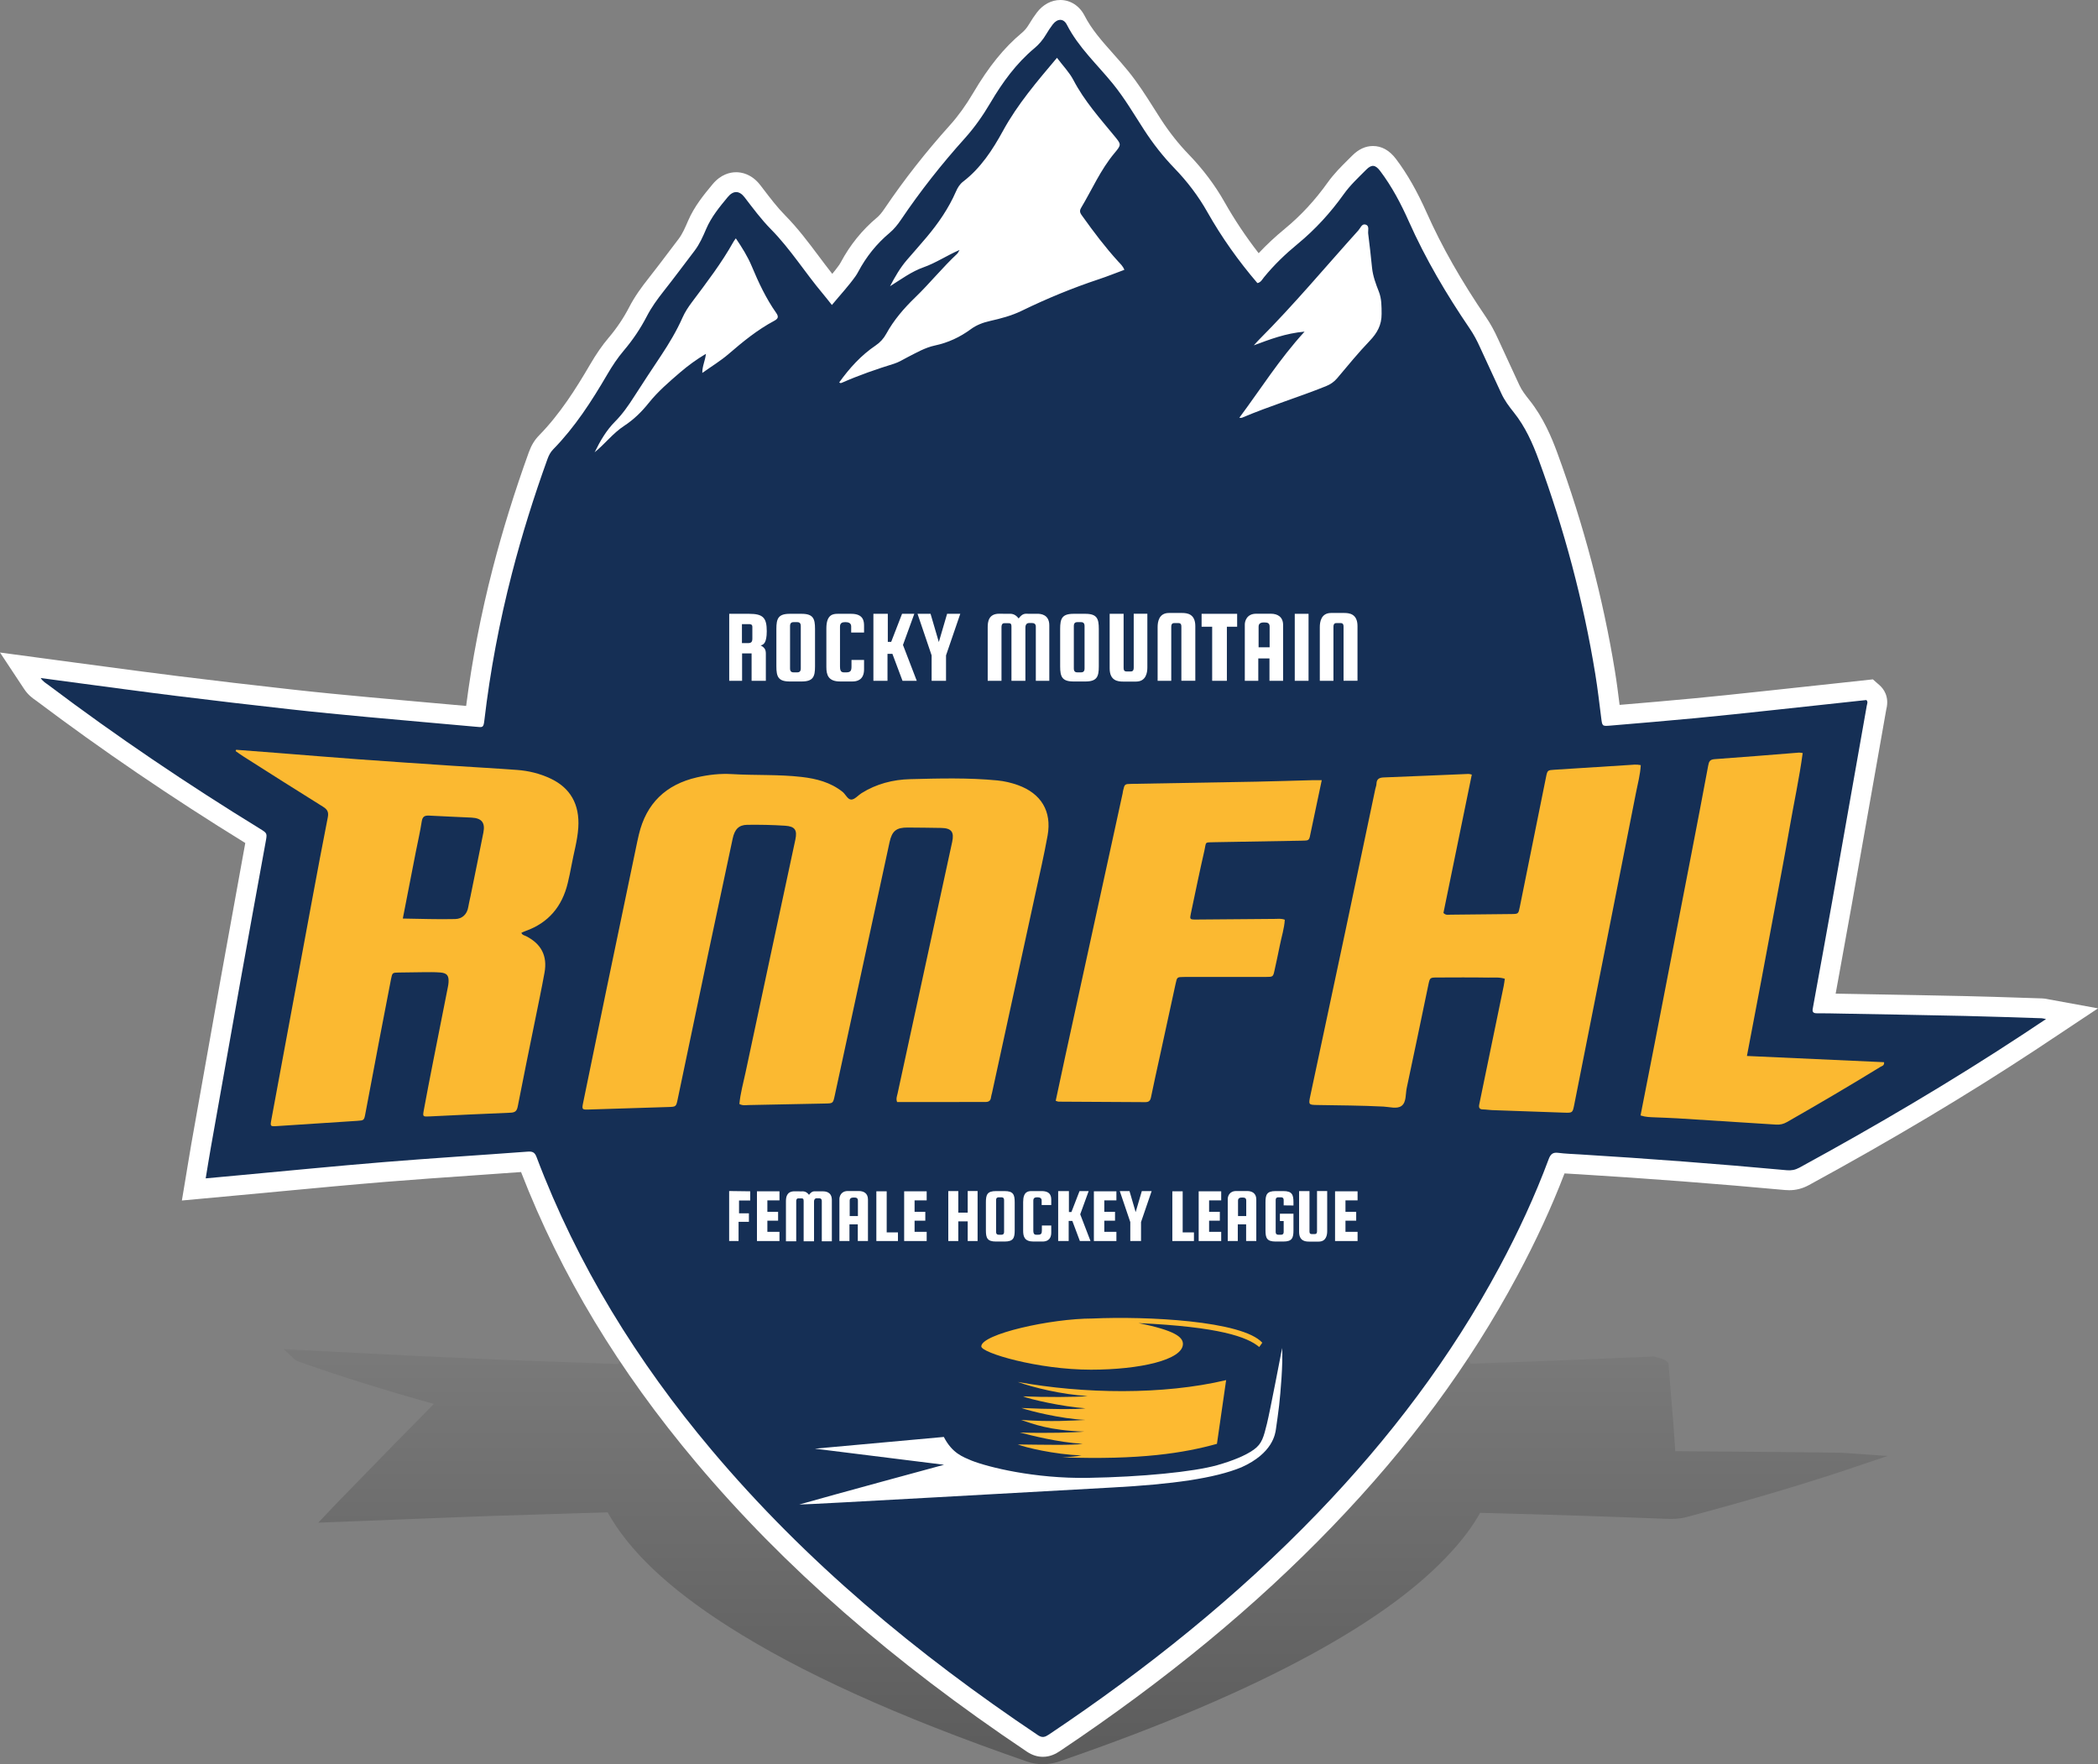
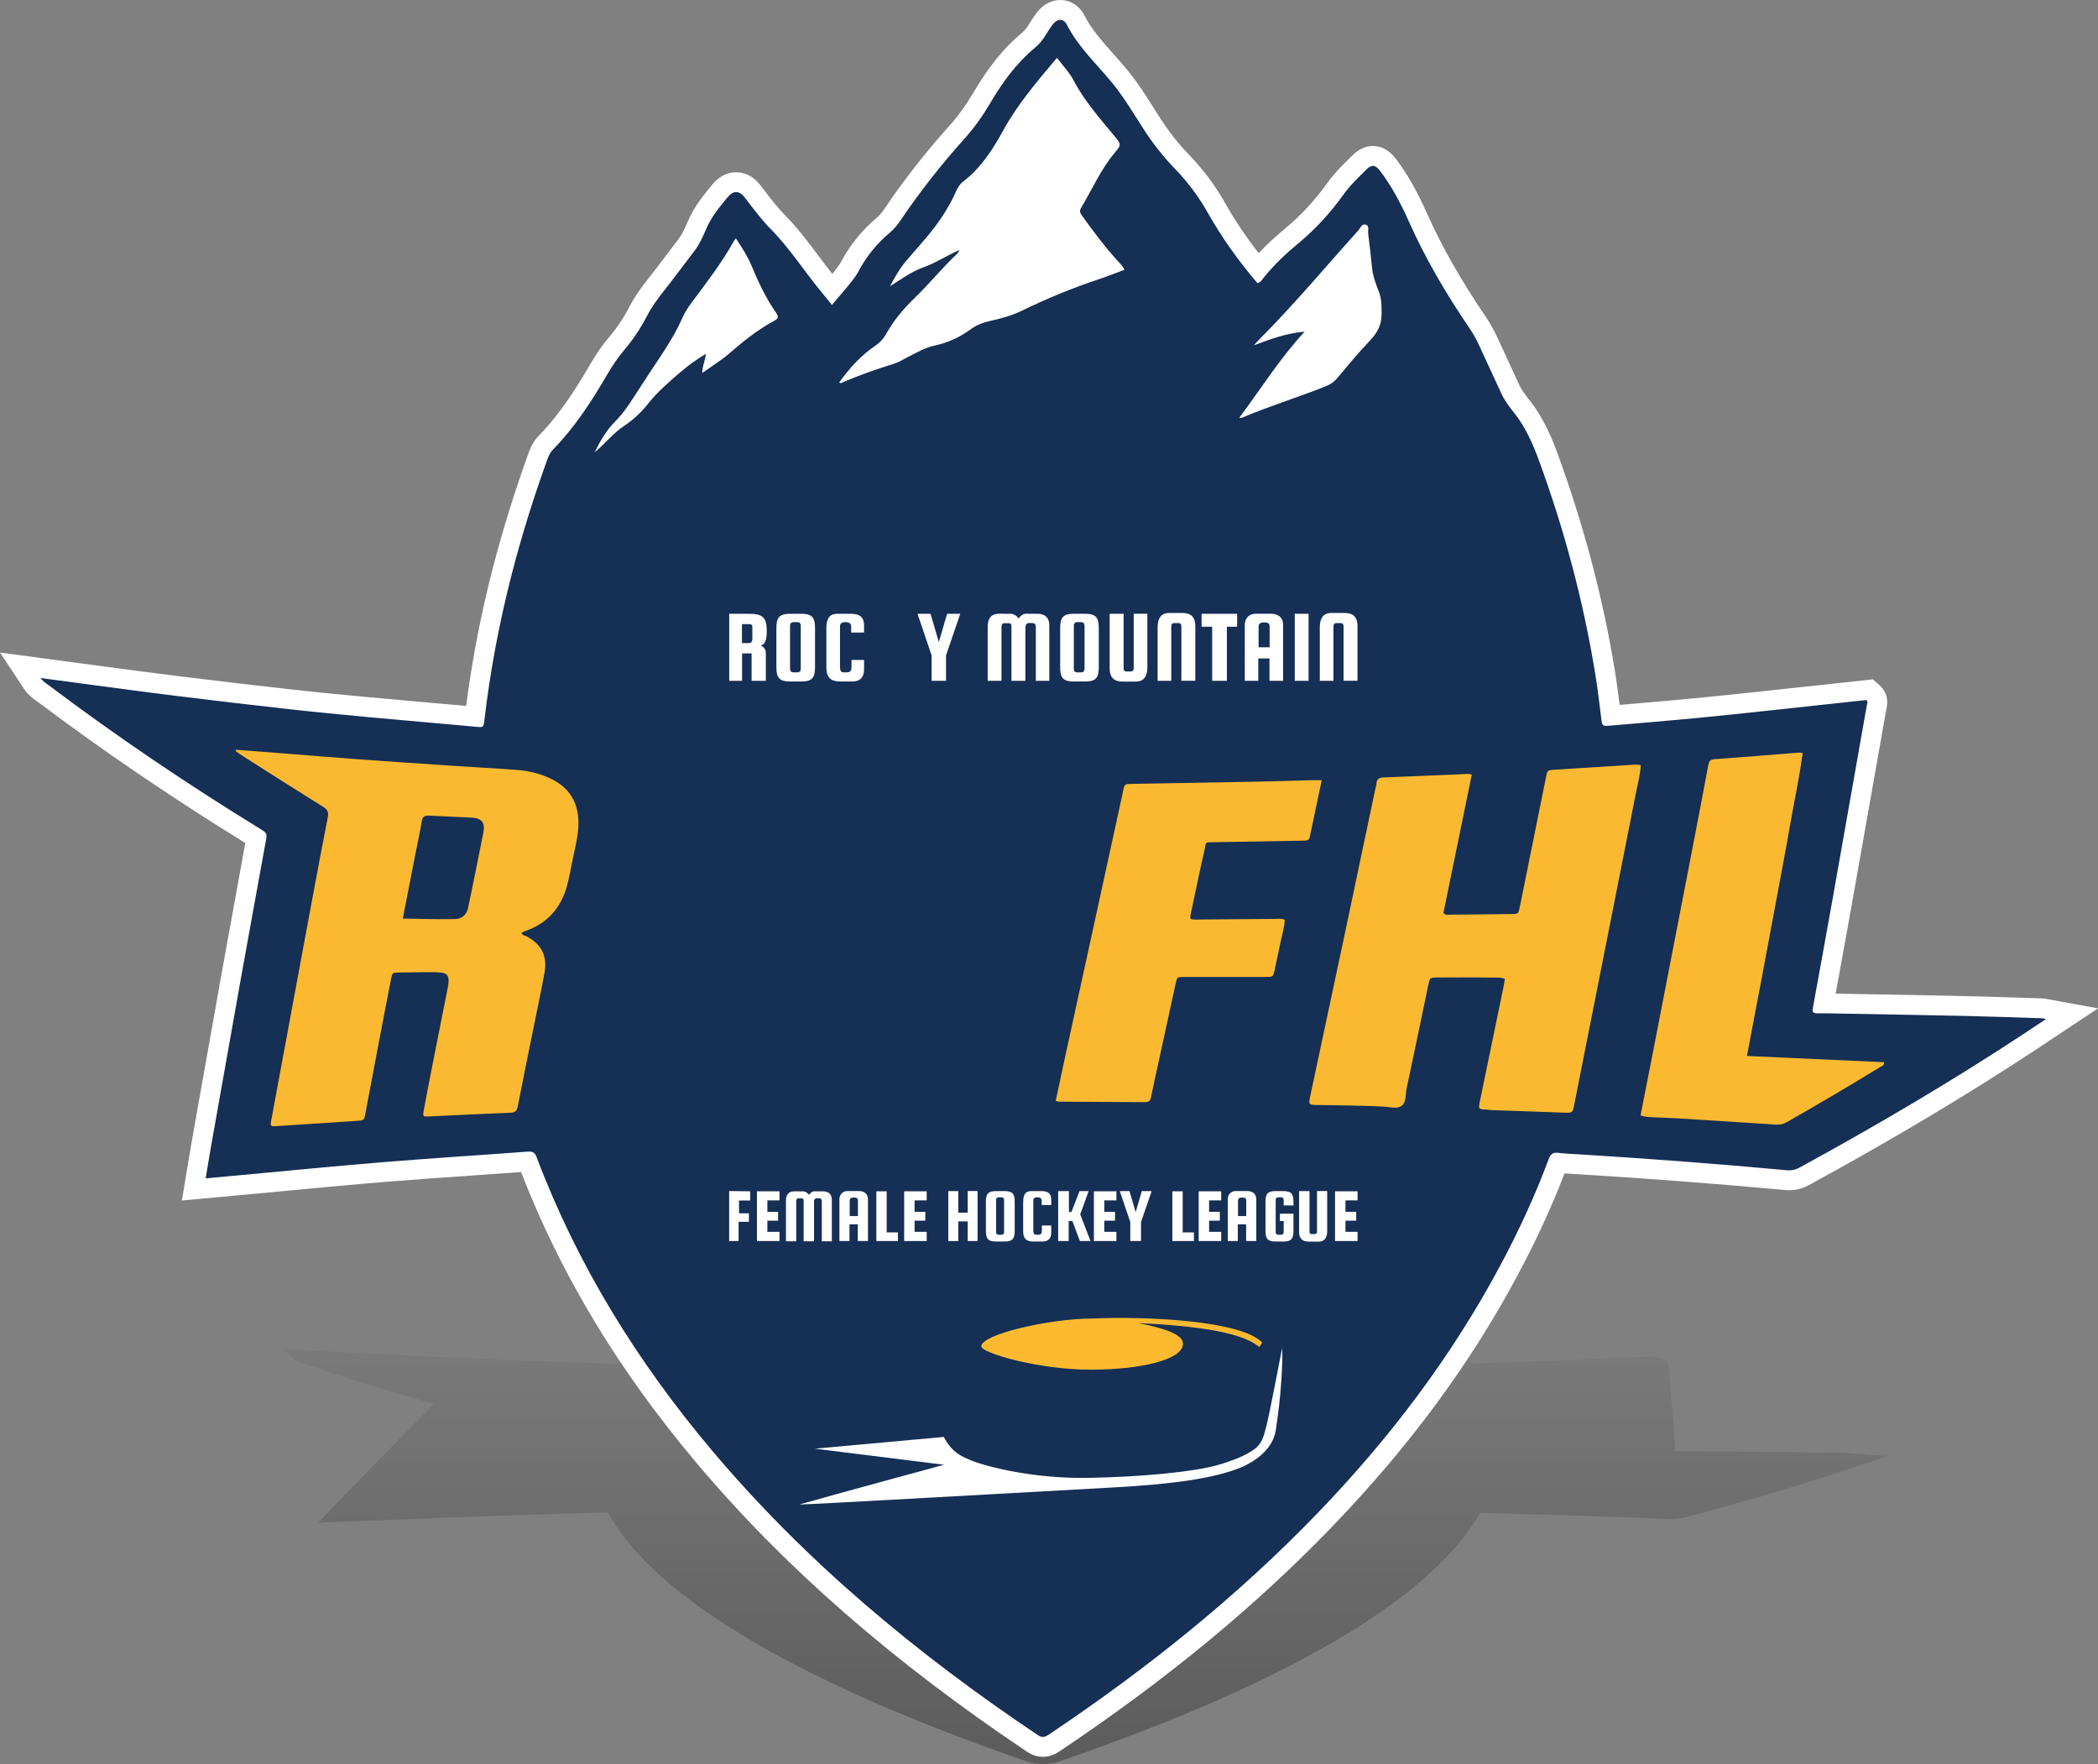
<svg xmlns="http://www.w3.org/2000/svg" version="1.1" x="0px" y="0px" width="570.533px" height="479.75px" viewBox="0 0 570.533 479.75" enable-background="new 0 0 570.533 479.75" xml:space="preserve">
  <rect x="0" y="0" width="570.533" height="479.75" fill="#808080" stroke="none" />
  <g id="Layer_1">
    <linearGradient id="SVGID_1_" gradientUnits="userSpaceOnUse" x1="295.198" y1="343.918" x2="295.198" y2="487.253">
      <stop offset="0" style="stop-color:#000000;stop-opacity:0" />
      <stop offset="1" style="stop-color:#000000" />
    </linearGradient>
    <path opacity="0.3" fill="url(#SVGID_1_)" d="M283.602,479.75c-1.498,0-2.954-0.241-4.326-0.716   c-35.37-12.257-61.778-24.315-81.292-36.778c-16.368-10.452-26.958-20.611-32.74-30.986c-3.73,0.117-7.461,0.227-11.195,0.338   c-6.556,0.194-13.342,0.396-20.019,0.628c-7.865,0.273-15.901,0.595-23.688,0.906c-3.465,0.139-6.934,0.277-10.403,0.413   l-13.386,0.525l2.379-2.509l0.966-1.023c0.655-0.696,1.28-1.359,1.922-2.019l1.158-1.189c4.668-4.798,9.208-9.464,13.649-14.002   c3.519-3.597,6.986-7.114,10.379-10.557l0.985-1c-13.245-3.69-25.349-7.474-36.018-11.245c-0.052-0.019-0.108-0.036-0.165-0.054   c-0.46-0.147-1.229-0.393-1.732-0.86l-2.953-2.743l10.198,0.533c1.436,0.075,2.793,0.146,4.153,0.216   c1.942,0.1,3.883,0.201,5.827,0.302c4.66,0.243,9.487,0.494,14.248,0.723c7.039,0.339,14.289,0.669,22.167,1.01   c5.17,0.224,10.322,0.414,15.125,0.586c4.037,0.145,8.082,0.283,12.13,0.421c2.37,0.081,4.741,0.162,7.113,0.244   c2.491-3.467,5.529-6.884,9.029-10.175c2.848-2.678,6.133-5.401,9.753-8.091c0.634-0.472,1.371-0.835,2.316-1.142   c4.405-1.432,7.92-3.111,11.033-4.697c1.367-0.696,2.616-1.245,3.931-1.729c1.656-0.609,3.108-1.266,4.319-1.952   c1.229-0.696,2.656-1.284,3.885-1.766c1.504-0.59,3.007-1.202,4.455-1.791c0.586-0.239,1.172-0.477,1.758-0.714   c0.741-0.3,1.357-0.711,1.899-1.074c1.358-0.907,3.246-1.612,4.904-2.23c1.605-0.6,3.258-0.726,4.363-0.726   c0.94,0,2.729,0.1,4.138,0.774l0.501,0.241c1.18,0.567,2.299,1.106,3.593,1.58c2.163,0.792,3.94,1.664,5.669,2.513   c0.772,0.379,1.516,0.745,2.283,1.099c0.481-0.19,0.938-0.378,1.359-0.569c0.082-0.037,0.173-0.086,0.281-0.149   c1.806-1.07,4.112-1.995,6.849-2.749c0.46-0.127,0.909-0.299,1.454-0.559c3.616-1.722,7.659-3.392,12.011-4.964   c1.487-0.537,2.862-1.155,4.202-1.886c2.732-1.491,5.436-2.57,8.516-3.405c0.474-0.128,0.873-0.282,1.217-0.468   c0.479-0.259,0.937-0.481,1.398-0.677c1.036-0.439,2.491-0.69,3.998-0.69c1.742,0,3.302,0.325,4.174,0.873   c1.224,0.767,3.062,1.434,5.018,2.145c0.872,0.316,1.775,0.645,2.645,0.99c1.746,0.693,3.201,1.429,4.616,2.146   c0.4,0.203,0.801,0.406,1.208,0.608c1.565,0.775,3.243,1.46,5.129,2.095c2.601,0.875,4.841,1.833,6.654,2.851   c1.892,1.062,4.076,2.109,6.52,3.126c1.338-0.517,2.84-1.018,4.543-1.517c2.69-0.788,5.09-1.724,7.131-2.78   c1.044-0.539,2.263-0.972,3.438-1.39c0.215-0.076,0.43-0.152,0.643-0.229c1.038-0.374,2.227-0.563,3.537-0.563   c1.551,0,2.972,0.255,4.228,0.761c2.204,0.888,4.203,1.924,6.295,3.267c3.189,2.046,7.251,4.163,12.444,6.476   c0.912,0.406,1.756,0.856,2.578,1.376c0.819,0.517,1.659,1.032,2.503,1.55c0.791,0.485,1.586,0.972,2.367,1.464   c0.532,0.334,1.363,0.668,2.171,0.982c2.998,1.167,4.993,2.506,6.404,3.548c6.701,4.948,12.314,10.183,16.624,15.571   c0.685,0.855,1.295,1.722,1.887,2.567c4.889-0.159,9.902-0.324,14.814-0.503c4.12-0.151,8.303-0.324,12.344-0.491l2.464-0.102   c4.256-0.175,8.504-0.354,12.752-0.532l7.491-0.314l1.547,0.436c0.941,0.266,2.506,0.86,2.38,1.854l-0.003-0.02l0.291,3.518   c0.33,3.993,0.67,8.089,1.001,12.292c0.156,1.967,0.29,3.957,0.427,5.971l0.116,1.694c0.118,0.001,8.401,0.063,8.401,0.063   c6.6,0.047,13.201,0.096,19.813,0.156c4.05,0.036,8.167,0.091,12.15,0.145l4.636,0.061c0.48,0.005,0.879,0.038,1.2,0.063   c0.114,0.009,0.261,0.021,0.462,0.035l11.032,0.789l-8.691,2.927c-0.9,0.304-1.724,0.582-2.553,0.857   c-12.593,4.191-26.756,8.383-43.375,12.82c-1.276,0.34-2.671,0.505-4.264,0.505c-0.31,0-0.628-0.006-0.958-0.02   c-15.604-0.611-31.622-1.133-47.618-1.551c-0.4-0.01-0.801-0.02-1.2-0.029c-0.689-0.016-1.391-0.031-2.106-0.054   c-1.857,3.349-4.342,6.732-7.605,10.346c-8.543,9.459-20.926,18.648-38.13,28.054c-18.065,9.876-40.393,19.422-68.531,29.138   C287.151,479.317,285.637,479.75,283.602,479.75z" />
    <path fill="#FFFFFF" d="M283.602,477.75c-1.498,0-2.957-0.469-4.336-1.394c-36.686-24.599-66.09-50.3-89.894-78.576   c-21.203-25.185-36.815-51.067-47.678-79.055c-4.412,0.324-8.826,0.631-13.24,0.938c-7.743,0.539-15.75,1.095-23.599,1.737   c-9.235,0.755-18.631,1.641-27.718,2.498c-4.04,0.381-8.08,0.761-12.12,1.133l-15.556,1.438l1.15-6.908l0.468-2.847   c0.318-1.944,0.623-3.805,0.952-5.663l0.596-3.369c2.448-13.825,4.895-27.649,7.373-41.468c2.012-11.225,4.056-22.443,6.1-33.661   l0.602-3.302c-20.062-12.372-39.149-25.364-56.75-38.627c-0.087-0.066-0.179-0.128-0.272-0.192   c-0.755-0.524-2.02-1.402-3.124-3.072L0,177.447l14.452,1.942c2.031,0.274,3.95,0.532,5.869,0.786   c2.741,0.362,5.48,0.729,8.22,1.095c6.563,0.877,13.35,1.785,20.02,2.612c9.841,1.221,19.943,2.407,30.882,3.627   c7.166,0.801,14.276,1.479,20.894,2.094c5.556,0.516,11.114,1.008,16.672,1.5c3.251,0.288,6.502,0.575,9.753,0.868   c1.607-12.453,4.034-25.008,7.226-37.37c2.649-10.264,5.95-20.89,9.808-31.584c0.683-1.896,1.568-3.36,2.784-4.602   c5.7-5.821,10.048-12.719,13.898-19.307c1.705-2.917,3.306-5.227,5.04-7.269c2.191-2.582,4.071-5.379,5.587-8.315   c1.547-2.994,3.441-5.533,5.089-7.623c2.024-2.567,4.046-5.242,6.001-7.83c0.794-1.051,1.589-2.103,2.387-3.151   c1.011-1.328,1.794-3.155,2.485-4.768c1.74-4.055,4.37-7.226,6.69-10.022c2.256-2.724,4.748-3.296,6.44-3.296   c1.441,0,4.21,0.457,6.561,3.517l0.834,1.089c1.958,2.562,3.807,4.981,5.897,7.101c3.478,3.526,6.373,7.392,9.173,11.13   c1.245,1.661,2.44,3.257,3.666,4.802c0.681-0.828,1.326-1.649,1.919-2.485c0.114-0.161,0.242-0.375,0.392-0.653   c2.503-4.7,5.809-8.792,9.819-12.149c0.677-0.567,1.33-1.339,2.114-2.501c5.248-7.77,11.224-15.394,17.764-22.66   c2.251-2.503,4.332-5.391,6.359-8.829c4.167-7.067,8.354-12.233,13.177-16.257c0.746-0.622,1.372-1.364,1.912-2.268   c0.752-1.26,1.474-2.339,2.203-3.294C283.627,1.23,285.94,0,288.334,0c2.77,0,5.238,1.594,6.603,4.264   c1.905,3.728,4.771,6.951,7.807,10.365c1.348,1.515,2.741,3.082,4.076,4.727c2.67,3.288,4.87,6.765,6.997,10.128   c0.6,0.948,1.2,1.896,1.809,2.838c2.331,3.602,4.833,6.772,7.652,9.691c3.864,4,7.138,8.357,9.73,12.948   c2.683,4.752,5.79,9.406,9.271,13.893c2.123-2.272,4.499-4.486,7.186-6.699c4.265-3.512,8.151-7.709,11.552-12.478   c1.748-2.451,3.741-4.423,5.668-6.332c0.354-0.35,0.707-0.699,1.057-1.051c1.711-1.717,3.601-2.586,5.619-2.586   c2.389,0,4.491,1.177,6.248,3.498c3.066,4.053,5.747,8.751,8.435,14.787c4.046,9.083,9.31,18.34,16.09,28.299   c1.18,1.732,2.235,3.645,3.228,5.847c0.983,2.182,1.995,4.349,3.007,6.516c0.947,2.027,1.894,4.054,2.817,6.092   c0.627,1.381,1.688,2.759,2.72,4.052c3.816,4.781,6.072,10.212,7.611,14.409c7.155,19.518,12.419,39.463,15.646,59.281   c0.502,3.083,0.896,6.187,1.271,9.2c6.698-0.565,13.574-1.151,20.329-1.792c5.673-0.537,11.449-1.155,17.035-1.753l3.41-0.364   c5.894-0.627,11.785-1.267,17.684-1.907l10.418-1.129l1.784,1.567c1.084,0.952,2.768,3.078,1.861,6.611l0.011-0.07l-2.174,12.333   c-2.41,13.667-4.819,27.333-7.249,40.996c-1.115,6.274-2.259,12.545-3.403,18.815l-0.949,5.213   c0.148,0.003,10.511,0.191,10.511,0.191c8.254,0.146,16.509,0.293,24.764,0.477c5.056,0.111,10.181,0.28,15.137,0.443l5.766,0.187   c0.598,0.018,1.073,0.115,1.454,0.193c0.136,0.028,0.311,0.063,0.551,0.107l13.159,2.404l-13.259,8.815   c-1.361,0.906-2.603,1.734-3.849,2.555c-18.677,12.299-38.797,24.302-61.509,36.693c-1.72,0.937-3.477,1.392-5.372,1.392   c-0.368,0-0.744-0.018-1.129-0.053c-18.254-1.685-37.109-3.127-56.037-4.285c-0.474-0.029-0.949-0.055-1.423-0.08   c-0.817-0.043-1.649-0.088-2.496-0.15c-3.532,9.207-7.746,18.334-12.867,27.891c-12.932,24.13-29.383,46.417-50.293,68.135   c-20.892,21.697-45.113,41.668-74.051,61.053C287.153,476.909,285.637,477.75,283.602,477.75z" />
  </g>
  <g id="Layer_1_copy">
    <g>
      <path fill="#152F55" d="M555.2,276.903c-6.951-0.218-13.901-0.476-20.854-0.629c-11.192-0.249-22.384-0.43-33.576-0.635    c-2.239-0.042-4.479-0.101-6.717-0.086c-0.998,0.006-1.269-0.42-1.077-1.318c0.101-0.468,0.165-0.943,0.251-1.415    c1.668-9.195,3.364-18.386,5-27.587c3.161-17.774,6.287-35.553,9.424-53.331c0.094-0.526,0.397-1.081-0.12-1.536    c-8.599,0.93-17.173,1.869-25.75,2.782c-6.833,0.728-13.665,1.476-20.507,2.124c-7.798,0.74-15.604,1.394-23.409,2.052    c-2.178,0.184-2.146,0.126-2.429-2.091c-0.503-3.963-0.961-7.935-1.603-11.877c-3.244-19.925-8.441-39.347-15.386-58.29    c-1.672-4.56-3.669-9.025-6.76-12.897c-1.29-1.615-2.549-3.274-3.42-5.194c-1.912-4.22-3.926-8.393-5.829-12.618    c-0.791-1.756-1.684-3.434-2.768-5.026c-6.309-9.265-11.988-18.879-16.56-29.141c-2.145-4.816-4.604-9.491-7.808-13.725    c-1.252-1.654-2.277-1.822-3.735-0.359c-2.141,2.149-4.377,4.215-6.154,6.707c-3.593,5.038-7.746,9.584-12.516,13.511    c-3.351,2.759-6.445,5.73-9.184,9.091c-0.48,0.589-0.833,1.377-1.774,1.564c-5.154-6.018-9.729-12.448-13.634-19.363    c-2.447-4.334-5.465-8.282-8.913-11.852c-3.127-3.238-5.858-6.733-8.301-10.508c-2.731-4.222-5.271-8.564-8.465-12.497    c-4.269-5.258-9.353-9.879-12.499-16.037c-0.916-1.792-2.595-1.711-3.848-0.07c-0.678,0.888-1.289,1.832-1.862,2.792    c-0.831,1.388-1.85,2.608-3.086,3.64c-4.981,4.156-8.724,9.323-11.984,14.853c-2.038,3.457-4.31,6.713-6.997,9.699    c-6.267,6.963-12.058,14.304-17.303,22.07c-0.901,1.334-1.891,2.587-3.123,3.619c-3.538,2.962-6.36,6.492-8.526,10.559    c-0.226,0.422-0.471,0.839-0.748,1.229c-1.924,2.71-4.188,5.123-6.423,7.824c-0.959-1.197-1.686-2.141-2.452-3.052    c-4.838-5.749-8.83-12.178-14.131-17.553c-2.648-2.685-4.878-5.71-7.168-8.691c-1.429-1.86-3.065-1.871-4.563-0.063    c-2.243,2.704-4.469,5.408-5.883,8.703c-0.877,2.045-1.783,4.111-3.151,5.909c-2.808,3.691-5.575,7.414-8.446,11.055    c-1.689,2.141-3.278,4.332-4.531,6.756c-1.731,3.352-3.827,6.456-6.269,9.333c-1.712,2.016-3.159,4.214-4.494,6.498    c-4.243,7.26-8.78,14.313-14.702,20.36c-0.748,0.764-1.206,1.666-1.563,2.657c-3.688,10.221-6.942,20.577-9.659,31.101    c-3.4,13.168-5.92,26.503-7.505,40.009c-0.235,1.998-0.477,1.838-2.261,1.676c-9.869-0.899-19.745-1.739-29.613-2.656    c-7.002-0.65-14.004-1.323-20.993-2.104c-10.323-1.151-20.641-2.356-30.949-3.635c-9.435-1.17-18.855-2.467-28.281-3.712    c-2.743-0.362-5.486-0.735-8.554-1.147c0.675,1.021,1.468,1.422,2.142,1.93c18.528,13.963,37.739,26.922,57.504,39.064    c1.998,1.228,1.966,1.229,1.536,3.592c-2.319,12.731-4.643,25.462-6.927,38.2c-2.678,14.938-5.321,29.883-7.967,44.827    c-0.483,2.724-0.912,5.456-1.411,8.453c3.056-0.282,5.82-0.54,8.585-0.794c13.296-1.222,26.584-2.547,39.891-3.635    c12.989-1.063,26.001-1.864,38.998-2.835c1.281-0.096,1.976,0.069,2.491,1.435c11.106,29.399,27.415,55.71,47.599,79.685    c25.602,30.411,55.862,55.503,88.769,77.567c1.189,0.797,1.946,0.506,2.971-0.181c26.39-17.679,51.1-37.395,73.166-60.313    c19.4-20.149,36.186-42.238,49.424-66.94c5.063-9.446,9.571-19.148,13.311-29.196c0.499-1.34,1.103-1.929,2.586-1.738    c1.979,0.253,3.984,0.313,5.979,0.435c18.757,1.147,37.493,2.57,56.206,4.298c1.242,0.115,2.305-0.097,3.416-0.702    c20.843-11.371,41.292-23.401,61.126-36.463c1.855-1.222,3.7-2.458,5.948-3.952C555.66,276.982,555.432,276.91,555.2,276.903     M210.509,87.263c-4.541,2.421-8.485,5.651-12.368,8.998c-2.156,1.858-4.626,3.351-7.159,5.156    c-0.015-1.914,0.812-3.363,0.983-5.2c-2.601,1.554-4.876,3.218-6.996,5.04c-3.026,2.601-6.069,5.209-8.577,8.35    c-1.907,2.39-4.076,4.51-6.635,6.181c-3.037,1.983-5.218,4.901-7.997,7.16l-0.008,0.09l-0.032-0.057    c1.466-3.018,3.13-5.909,5.53-8.328c2.034-2.05,3.674-4.405,5.224-6.841c2.402-3.773,4.896-7.488,7.364-11.219    c2.161-3.268,4.17-6.62,5.758-10.209c0.683-1.544,1.606-2.93,2.617-4.279c3.972-5.308,8.017-10.567,11.257-16.379    c0.144-0.259,0.338-0.49,0.634-0.914c1.706,2.52,3.229,4.955,4.324,7.575c1.854,4.435,3.876,8.763,6.648,12.698    C211.85,86.184,211.568,86.699,210.509,87.263 M298.889,75.911c-7.208,2.392-14.214,5.281-21.036,8.601    c-2.762,1.344-5.682,2.108-8.634,2.775c-1.903,0.429-3.665,1.09-5.23,2.243c-2.933,2.159-6.166,3.663-9.726,4.42    c-2.702,0.575-5.043,1.957-7.458,3.185c-1.208,0.614-2.377,1.373-3.656,1.769c-4.808,1.49-9.553,3.133-14.162,5.163    c-0.216,0.095-0.446,0.197-0.772-0.067c2.811-3.917,5.964-7.391,9.923-10.064c1.219-0.823,2.161-1.872,2.867-3.157    c2.057-3.747,4.797-6.926,7.869-9.892c3.965-3.83,7.429-8.155,11.467-11.923c0.156-0.145,0.233-0.374,0.603-0.992    c-3.572,1.565-6.482,3.541-9.756,4.699c-3.344,1.183-6.15,3.291-9.148,5.163c1.333-2.535,2.733-4.986,4.592-7.143    c1.774-2.059,3.586-4.086,5.335-6.166c3.199-3.805,6.007-7.865,8.002-12.449c0.449-1.031,1.025-1.985,1.943-2.69    c4.8-3.687,8.017-8.642,10.864-13.844c3.942-7.206,9.236-13.379,14.657-19.821c1.586,2.11,3.357,3.923,4.484,6.073    c2.966,5.662,7.172,10.363,11.171,15.237c1.847,2.251,1.914,2.295-0.022,4.611c-3.783,4.52-6.097,9.918-9.087,14.911    c-0.613,1.024-0.063,1.623,0.449,2.339c3.021,4.23,6.15,8.373,9.658,12.219c0.584,0.639,1.267,1.221,1.676,2.265    C303.457,74.23,301.197,75.144,298.889,75.911 M372.464,92.707c-3.095,3.229-5.931,6.709-8.817,10.133    c-0.855,1.013-1.836,1.686-3.062,2.18c-7.557,3.041-15.37,5.393-22.867,8.588c-0.128,0.055-0.299,0.007-0.702,0.007    c5.819-7.812,10.917-15.966,17.75-23.429c-5.177,0.452-9.435,2.105-13.806,3.729c0.501-0.542,0.984-1.1,1.507-1.623    c9.44-9.461,17.993-19.728,26.933-29.646c0.561-0.622,0.93-1.831,1.893-1.587c1.221,0.308,0.662,1.621,0.776,2.485    c0.41,3.09,0.725,6.192,1.049,9.293c0.235,2.254,1.022,4.361,1.837,6.432c0.787,2.004,0.748,3.998,0.762,6.094    C375.734,88.403,374.501,90.581,372.464,92.707" />
      <path fill="#FDBA31" d="M343.271,365.14l-0.834,1.167c-3.25-2.75-10.916-5.5-32.833-6.5c10,2,12.083,3.833,12.083,5.666    c0,4.334-11.75,7-25,7c-14.5,0-29.833-4.583-29.833-6.333c0-3.333,18.833-7.583,30.25-7.583    C311.687,357.89,337.854,359.14,343.271,365.14" />
-       <path fill="#FDBA31" d="M333.437,375.307l-2.5,17.333c-9,2.5-20.833,4.417-42.083,3.667c2.36-0.113,3.75-0.25,5.25-0.5    c-7.667-0.334-15.167-2.167-17.334-3c7.751,0.083,14.834,0.25,17.667-0.167c-6.833-0.417-14.167-2.333-17.083-3.083    c7.167,0.25,15.083,0,17.5-0.25c-9.667-0.334-13.917-2.084-17.167-3.167c8.417,0.583,13.75,0.164,17.5-0.001    c-6.916-0.332-15.378-2.515-17.417-3.249c6.917,0.333,15.334,0.417,17.417,0.083c-6.166-0.416-15.333-2.5-17-3.25    c5.5,0.25,14.917,0.25,17.584-0.083c-7.084-0.417-14.834-2.333-19.001-3.833C294.604,379.057,316.271,379.39,333.437,375.307" />
      <path fill="#FFFFFF" d="M348.666,366.578c0.25,4.438-0.437,12.125-0.812,15.563c-0.302,2.517-0.53,4.083-0.875,6.499    c-0.18,1.251-0.828,6.556-9.377,10.376c-7.248,3-18.812,4.625-35.187,5.5s-83,4.687-85.062,4.625    c8.499-2.438,39.374-10.813,39.374-10.813l-35.125-4.375l35.063-3.188c2.312,4.5,5.25,5.438,7.562,6.438    c4.438,1.75,17.063,4.938,31.688,4.688s28.563-1.625,35.063-3.438c4.187-1.188,7.748-2.625,10-4.25    c2.25-1.625,2.652-3.426,3.562-7.063C345.339,383.95,348.666,366.578,348.666,366.578" />
-       <path fill="#FBB931" d="M201.069,300.219c0.268-2.896,1.075-5.743,1.686-8.614c4.482-21.095,9.017-42.177,13.532-63.264    c0.557-2.601-0.082-3.617-2.788-3.794c-3.427-0.224-6.871-0.294-10.305-0.246c-2.295,0.032-3.416,1.24-3.95,3.742    c-2.231,10.468-4.473,20.934-6.681,31.406c-2.768,13.13-5.507,26.267-8.258,39.399c-0.446,2.133-0.445,2.13-2.591,2.197    c-7.192,0.224-14.385,0.443-21.577,0.678c-1.855,0.061-1.938,0.007-1.563-1.822c2.085-10.172,4.167-20.345,6.277-30.512    c2.806-13.529,5.636-27.054,8.459-40.58c0.13-0.625,0.276-1.247,0.424-1.869c2.01-8.482,7.36-13.599,15.785-15.54    c3.124-0.72,6.326-1.082,9.525-0.89c6.306,0.381,12.639,0.05,18.928,0.772c4.019,0.462,7.854,1.443,11.117,4.025    c0.874,0.691,1.433,2.16,2.43,2.127c0.934-0.03,1.816-1.145,2.751-1.733c4.037-2.539,8.559-3.698,13.219-3.816    c7.907-0.202,15.831-0.42,23.731,0.345c1.919,0.186,3.781,0.625,5.592,1.275c6.292,2.257,9.254,7.103,8.073,13.687    c-0.959,5.343-2.19,10.638-3.343,15.945c-3.915,18.03-7.849,36.057-11.776,54.084c-0.085,0.39-0.226,0.772-0.27,1.166    c-0.109,0.979-0.625,1.302-1.598,1.29c-3.038-0.038-6.078,0.013-9.117,0.016c-4.941,0.006-9.88,0.002-14.819,0.002    c-0.365-0.867-0.026-1.626,0.138-2.383c4.941-22.792,9.89-45.583,14.836-68.375c0.584-2.691-0.203-3.727-2.96-3.787    c-3.037-0.067-6.076-0.076-9.115-0.107c-3.111-0.032-4.297,0.932-4.959,3.992c-4.963,22.952-9.928,45.903-14.895,68.853    c-0.469,2.172-0.475,2.164-2.592,2.206c-6.954,0.138-13.909,0.287-20.864,0.415C202.771,300.525,201.958,300.71,201.069,300.219" />
      <path fill="#FBB931" d="M64.21,203.894c3.707,0.284,7.413,0.562,11.119,0.853c7.331,0.574,14.658,1.189,21.991,1.725    c8.53,0.623,17.063,1.192,25.596,1.762c5.902,0.394,11.811,0.704,17.709,1.142c3.123,0.231,6.145,0.973,9.007,2.305    c5.444,2.534,8.047,7.027,7.627,13.407c-0.232,3.52-1.247,6.912-1.872,10.369c-0.285,1.57-0.622,3.134-0.995,4.686    c-1.531,6.378-5.255,10.832-11.512,13.049c-0.374,0.133-0.73,0.314-1.1,0.476c0.247,0.641,0.851,0.689,1.323,0.93    c4.083,2.08,5.794,5.353,4.979,9.863c-0.796,4.4-1.724,8.777-2.608,13.161c-1.564,7.749-3.175,15.489-4.674,23.251    c-0.248,1.281-0.727,1.667-2,1.717c-7.348,0.286-14.693,0.667-22.039,1.011c-1.757,0.082-1.831,0.06-1.523-1.633    c0.802-4.399,1.661-8.789,2.524-13.177c1.339-6.818,2.701-13.631,4.049-20.447c0.078-0.392,0.142-0.789,0.167-1.187    c0.115-1.829-0.402-2.541-2.225-2.695c-1.588-0.134-3.194-0.087-4.793-0.081c-2.158,0.009-4.316,0.05-6.474,0.088    c-1.753,0.03-1.802,0.027-2.147,1.772c-1.05,5.327-2.069,10.661-3.084,15.996c-1.313,6.903-2.606,13.811-3.918,20.715    c-0.323,1.701-0.379,1.732-2.193,1.852c-7.256,0.476-14.513,0.953-21.771,1.421c-1.889,0.122-1.918,0.093-1.579-1.743    c3.678-19.867,7.354-39.734,11.047-59.599c1.401-7.538,2.808-15.074,4.297-22.595c0.278-1.404-0.059-2.138-1.281-2.897    c-7.265-4.512-14.472-9.117-21.694-13.699c-0.712-0.452-1.393-0.956-2.087-1.435L64.21,203.894z M109.541,249.79    c4.868,0.066,9.564,0.254,14.253,0.135c1.869-0.048,3.238-1.258,3.555-3.317c0.146-0.945,0.399-1.874,0.589-2.813    c1.176-5.793,2.368-11.582,3.512-17.38c0.531-2.692-0.447-3.925-3.209-4.072c-3.832-0.205-7.669-0.317-11.499-0.542    c-1.256-0.074-1.852,0.24-2.059,1.605c-0.421,2.76-1.064,5.488-1.602,8.231C111.916,237.583,110.759,243.534,109.541,249.79" />
      <path fill="#FBB931" d="M400.245,210.642c-2.583,12.598-5.16,25.164-7.716,37.628c0.659,0.686,1.332,0.475,1.933,0.47    c5.519-0.042,11.037-0.104,16.555-0.173c1.897-0.023,1.898-0.041,2.284-1.954c2.371-11.746,4.738-23.492,7.116-35.234    c0.395-1.951,0.418-1.938,2.424-2.064c6.703-0.422,13.405-0.857,20.108-1.276c1.029-0.063,2.064-0.223,3.244,0.033    c-0.133,2.535-0.802,4.977-1.287,7.433c-5.573,28.296-11.188,56.583-16.796,84.873c-0.447,2.258-0.459,2.274-2.755,2.198    c-6.554-0.221-13.105-0.453-19.658-0.692c-0.798-0.029-1.594-0.18-2.391-0.185c-1.006-0.005-1.217-0.493-1.032-1.375    c0.56-2.657,1.095-5.32,1.644-7.98c1.665-8.056,3.334-16.112,4.993-24.17c0.129-0.624,0.198-1.26,0.313-2.008    c-1.492-0.492-3.011-0.295-4.476-0.321c-4.638-0.078-9.278-0.04-13.918-0.024c-1.984,0.008-1.988,0.031-2.422,2.105    c-1.943,9.306-3.858,18.616-5.852,27.911c-0.361,1.688-0.068,3.903-1.415,4.9c-1.233,0.916-3.255,0.27-4.918,0.187    c-5.991-0.301-11.989-0.333-17.985-0.428c-2.383-0.039-2.419-0.093-1.911-2.482c3.209-15.079,6.434-30.154,9.629-45.236    c2.699-12.737,5.365-25.481,8.049-38.222c0.099-0.469,0.306-0.931,0.318-1.399c0.036-1.355,0.79-1.699,2.012-1.745    c7.671-0.292,15.339-0.634,23.008-0.949C399.57,210.453,399.803,210.55,400.245,210.642" />
      <path fill="#FBB931" d="M359.439,212.163c-1.127,5.329-2.207,10.399-3.264,15.474c-0.141,0.676-0.519,0.934-1.157,0.943    c-0.399,0.005-0.799,0.032-1.198,0.039c-7.836,0.134-15.672,0.251-23.507,0.408c-2.872,0.057-2.233-0.133-2.775,2.226    c-1.306,5.683-2.473,11.398-3.681,17.104c-0.35,1.656-0.326,1.711,1.434,1.702c7.117-0.043,14.234-0.125,21.352-0.174    c0.869-0.006,1.759-0.152,2.746,0.225c-0.137,2.362-0.89,4.637-1.346,6.96c-0.445,2.272-0.951,4.534-1.445,6.797    c-0.389,1.78-0.398,1.799-2.406,1.802c-5.999,0.011-11.998,0.004-17.997,0.004c-1.441,0-2.881-0.018-4.32,0.005    c-1.766,0.027-1.787,0.037-2.172,1.804c-1.451,6.633-2.886,13.27-4.328,19.904c-0.798,3.669-1.627,7.331-2.375,11.01    c-0.196,0.965-0.604,1.332-1.594,1.322c-7.838-0.063-15.676-0.086-23.515-0.133c-0.222-0.001-0.441-0.125-0.802-0.233    c0.855-3.996,1.693-7.972,2.559-11.941c5.209-23.881,10.424-47.761,15.635-71.642c0.052-0.234,0.065-0.476,0.119-0.709    c0.43-1.859,0.431-1.861,2.337-1.895c11.274-0.197,22.549-0.378,33.822-0.596c5.036-0.097,10.07-0.271,15.106-0.401    C357.458,212.145,358.25,212.163,359.439,212.163" />
      <path fill="#FBB931" d="M446.131,303.338c1.317-6.714,2.619-13.289,3.896-19.868c3.289-16.938,6.573-33.877,9.846-50.818    c1.576-8.157,3.145-16.315,4.662-24.483c0.2-1.085,0.468-1.633,1.74-1.722c7.656-0.535,15.305-1.181,22.956-1.782    c0.226-0.017,0.459,0.05,0.997,0.115c-0.931,6.889-2.406,13.64-3.584,20.435c-1.201,6.927-2.526,13.831-3.811,20.743    c-1.27,6.834-2.547,13.666-3.835,20.496c-1.284,6.812-2.587,13.619-3.935,20.706c12.601,0.572,24.954,1.134,37.295,1.695    c0.106,0.978-0.601,1.032-1.006,1.28c-8.381,5.146-16.863,10.121-25.401,15.001c-0.949,0.543-1.876,0.76-2.955,0.689    c-8.935-0.587-17.87-1.151-26.807-1.703c-2.074-0.128-4.154-0.178-6.231-0.273C448.767,303.795,447.566,303.802,446.131,303.338" />
      <path fill="#FFFFFF" d="M206.847,175.515c0.75-0.167,1.667-0.583,1.667-3.875c0-3.625-1-4.72-4.792-4.72h-5.417v18.22h3.5v-7.458    h2.584v7.458h3.875v-7.375C208.264,176.64,207.93,176.098,206.847,175.515 M204.597,173.64c0,0.958-0.333,1.25-1.187,1.25h-1.646    v-5.167h1.833c0.5,0,1,0.042,1,0.75V173.64z" />
      <path fill="#FFFFFF" d="M217.972,166.919h-3.177c-3.166,0-3.666,1.304-3.666,4.095v10.214c0,2.791,0.5,4.095,3.666,4.095h3.177    c3.167,0,3.667-1.304,3.667-4.095v-10.214C221.639,168.224,221.139,166.919,217.972,166.919 M217.764,181.807    c0,0.917-0.542,1.042-1,1.042h-0.917c-0.458,0-1-0.125-1-1.042v-11.583c0-0.917,0.542-1.042,1-1.042h0.917    c0.458,0,1,0.125,1,1.042V181.807z" />
      <path fill="#FFFFFF" d="M231.472,172.015h3.5v-1.792c0-1.25-0.125-3.303-3.5-3.303h-3.667c-1.25,0-3.083,0.178-3.083,3.97v10.5    c0,2.125,0.5,3.933,3.75,3.933h3.333c1.167,0,3.167-0.35,3.167-3.308v-2.542h-3.417v1.709c0,1.208-0.208,1.666-1.458,1.666    c-0.917,0-1.667,0.167-1.667-1.541V170.39c0-0.958,0.584-1.208,1.417-1.208s1.625,0.208,1.625,1.166V172.015z" />
-       <polygon fill="#FFFFFF" points="237.514,166.92 241.431,166.92 241.431,174.557 242.347,174.557 245.306,166.92 248.639,166.92     245.556,175.39 249.306,185.14 245.431,185.14 242.681,177.807 241.347,177.807 241.347,185.14 237.514,185.14   " />
      <polygon fill="#FFFFFF" points="249.514,166.92 253.056,166.92 255.306,174.599 257.556,166.92 261.139,166.92 257.264,178.224     257.264,185.14 253.347,185.14 253.347,178.224   " />
      <path fill="#FFFFFF" d="M274.139,166.92c0.708,0,1.75-0.196,2.875,1.262c1.125-1.5,1.833-1.271,2.667-1.271h2.417    c0.791,0,3.25,0.104,3.25,3.146v15.083h-3.667v-14.75c0-0.625-0.375-0.958-0.959-0.958h-0.979c-0.396,0-0.896,0.333-0.896,1.208    v14.5h-3.791v-14.708c0-0.917-0.292-0.958-0.917-0.958h-1.042c-0.291,0-0.75,0.125-0.75,1.083v14.583h-3.75v-14.541    c0-1.459,0.209-3.7,3.125-3.7C272.806,166.899,274.139,166.92,274.139,166.92" />
      <path fill="#FFFFFF" d="M301.764,166.92h3.792v14.637c0,0.417,0,1.042,0.792,1.042h1.125c0.375,0,0.833-0.084,0.833-1.042v-14.658    h3.708v14.616c0,1.375-0.333,3.834-3.083,3.834h-3.5c-1.417,0-3.667-0.209-3.667-3.584V166.92z" />
      <polygon fill="#FFFFFF" points="326.764,166.92 336.431,166.92 336.431,170.432 333.639,170.432 333.639,185.14 329.639,185.14     329.639,170.432 326.764,170.432   " />
      <path fill="#FFFFFF" d="M345.598,166.898h-4c-2.584,0-3.084,2.075-3.084,2.908v15.334h3.667v-6.084h3.042v6.084h3.708v-15.167    C348.931,167.723,347.389,166.898,345.598,166.898 M345.264,176.03h-3v-5.599c0-0.875,0.542-1.166,1.5-1.166    c0.959,0,1.5,0.166,1.5,1.166V176.03z" />
      <rect x="352.098" y="166.92" fill="#FFFFFF" width="3.75" height="18.22" />
      <path fill="#FFFFFF" d="M325.056,185.119h-3.792v-14.637c0-0.416,0-1.041-0.791-1.041h-1.125c-0.375,0-0.834,0.083-0.834,1.041    v14.658h-3.708v-14.616c0-1.375,0.333-3.833,3.083-3.833h3.5c1.417,0,3.667,0.208,3.667,3.583V185.119z" />
      <path fill="#FFFFFF" d="M369.16,185.119h-3.792v-14.637c0-0.416,0-1.041-0.792-1.041h-1.125c-0.375,0-0.833,0.083-0.833,1.041    v14.658h-3.708v-14.616c0-1.375,0.333-3.833,3.083-3.833h3.5c1.417,0,3.667,0.208,3.667,3.583V185.119z" />
      <path fill="#FFFFFF" d="M295.145,166.919h-3.178c-3.167,0-3.667,1.304-3.667,4.095v10.214c0,2.791,0.5,4.095,3.667,4.095h3.178    c3.166,0,3.666-1.304,3.666-4.095v-10.214C298.811,168.224,298.311,166.919,295.145,166.919 M294.936,181.807    c0,0.917-0.541,1.042-1,1.042h-0.916c-0.459,0-1-0.125-1-1.042v-11.583c0-0.917,0.541-1.042,1-1.042h0.916    c0.459,0,1,0.125,1,1.042V181.807z" />
      <path fill="#FFFFFF" d="M273.207,323.906h-2.368c-2.36,0-2.733,0.972-2.733,3.053v7.612c0,2.081,0.373,3.053,2.733,3.053h2.368    c2.361,0,2.733-0.972,2.733-3.053v-7.612C275.939,324.877,275.568,323.906,273.207,323.906 M273.052,335.002    c0,0.683-0.404,0.776-0.745,0.776h-0.684c-0.341,0-0.745-0.094-0.745-0.776v-8.634c0-0.684,0.404-0.776,0.745-0.776h0.684    c0.341,0,0.745,0.093,0.745,0.776V335.002z" />
      <path fill="#FFFFFF" d="M283.27,327.704h2.608v-1.335c0-0.932-0.093-2.463-2.608-2.463h-2.733c-0.932,0-2.298,0.134-2.298,2.96    v7.826c0,1.584,0.372,2.932,2.795,2.932h2.485c0.869,0,2.359-0.261,2.359-2.466v-1.895h-2.547v1.273    c0,0.9-0.154,1.242-1.086,1.242c-0.684,0-1.242,0.124-1.242-1.149v-8.137c0-0.714,0.435-0.9,1.056-0.9s1.211,0.155,1.211,0.869    V327.704z" />
      <polygon fill="#FFFFFF" points="287.762,323.906 290.681,323.906 290.681,329.598 291.364,329.598 293.569,323.906     296.054,323.906 293.756,330.218 296.551,337.487 293.662,337.487 291.613,332.021 290.619,332.021 290.619,337.487     287.762,337.487   " />
      <polygon fill="#FFFFFF" points="304.516,323.906 307.155,323.906 308.832,329.629 310.509,323.906 313.18,323.906     310.292,332.332 310.292,337.487 307.372,337.487 307.372,332.332   " />
      <path fill="#FFFFFF" d="M217.861,323.983c0.528,0,1.304-0.146,2.143,0.94c0.838-1.118,1.366-0.947,1.987-0.947h1.802    c0.59,0,2.422,0.077,2.422,2.345v11.242h-2.733v-10.994c0-0.466-0.279-0.714-0.714-0.714h-0.73c-0.295,0-0.668,0.248-0.668,0.9    v10.808h-2.826V326.6c0-0.684-0.217-0.715-0.683-0.715h-0.777c-0.217,0-0.558,0.094-0.558,0.808v10.87h-2.796v-10.839    c0-1.087,0.155-2.758,2.329-2.758C216.867,323.966,217.861,323.983,217.861,323.983" />
      <path fill="#FFFFFF" d="M353.278,323.906h2.826v10.91c0,0.311,0,0.776,0.59,0.776h0.839c0.279,0,0.621-0.063,0.621-0.776V323.89    h2.765v10.895c0,1.025-0.249,2.857-2.299,2.857h-2.608c-1.057,0-2.733-0.155-2.733-2.671V323.906z" />
      <path fill="#FFFFFF" d="M339.154,323.89h-2.981c-1.926,0-2.299,1.547-2.299,2.168v11.429h2.733v-4.534h2.267v4.534h2.765v-11.305    C341.639,324.505,340.489,323.89,339.154,323.89 M338.905,330.697h-2.235v-4.173c0-0.652,0.403-0.87,1.117-0.87    c0.715,0,1.118,0.125,1.118,0.87V330.697z" />
      <path fill="#FFFFFF" d="M233.55,323.89h-2.982c-1.926,0-2.298,1.547-2.298,2.168v11.429h2.733v-4.534h2.267v4.534h2.764v-11.305    C236.034,324.505,234.885,323.89,233.55,323.89 M233.301,330.697h-2.236v-4.173c0-0.652,0.403-0.87,1.118-0.87    c0.714,0,1.118,0.125,1.118,0.87V330.697z" />
      <polygon fill="#FFFFFF" points="198.285,323.89 198.285,337.487 200.848,337.487 200.848,332.265 203.66,332.265 203.66,329.953     200.973,329.953 200.973,326.473 204.014,326.473 204.014,323.966   " />
      <polygon fill="#FFFFFF" points="205.847,323.966 211.972,323.966 211.972,326.432 208.68,326.432 208.68,329.546 211.597,329.546     211.597,331.953 208.68,331.953 208.68,334.984 211.972,334.984 211.972,337.488 205.847,337.488   " />
      <polygon fill="#FFFFFF" points="238.316,323.966 241.129,323.966 241.129,335.14 244.191,335.14 244.191,337.488 238.316,337.488       " />
      <polygon fill="#FFFFFF" points="245.878,323.966 252.003,323.966 252.003,326.432 248.711,326.432 248.711,329.546     251.628,329.546 251.628,331.953 248.711,331.953 248.711,334.984 252.003,334.984 252.003,337.488 245.878,337.488   " />
      <polygon fill="#FFFFFF" points="257.878,323.906 260.598,323.906 260.598,329.765 263.159,329.765 263.159,323.89 265.848,323.89     265.848,337.487 263.159,337.487 263.159,332.14 260.598,332.14 260.598,337.487 257.878,337.487   " />
      <polygon fill="#FFFFFF" points="297.471,323.966 303.596,323.966 303.596,326.432 300.304,326.432 300.304,329.546     303.221,329.546 303.221,331.953 300.304,331.953 300.304,334.984 303.596,334.984 303.596,337.488 297.471,337.488   " />
      <polygon fill="#FFFFFF" points="325.971,323.966 332.096,323.966 332.096,326.432 328.804,326.432 328.804,329.546     331.721,329.546 331.721,331.953 328.804,331.953 328.804,334.984 332.096,334.984 332.096,337.488 325.971,337.488   " />
      <polygon fill="#FFFFFF" points="318.806,323.966 321.618,323.966 321.618,335.14 324.681,335.14 324.681,337.488 318.806,337.488       " />
      <polygon fill="#FFFFFF" points="363.056,323.966 369.181,323.966 369.181,326.432 365.889,326.432 365.889,329.546     368.806,329.546 368.806,331.953 365.889,331.953 365.889,334.984 369.181,334.984 369.181,337.488 363.056,337.488   " />
      <path fill="#FFFFFF" d="M351.747,330.055h-3.691v1.999h1.029v2.948c0,0.683-0.404,0.776-0.745,0.776h-0.684    c-0.342,0-0.745-0.094-0.745-0.776v-8.634c0-0.684,0.403-0.776,0.745-0.776h0.684c0.341,0,0.745,0.093,0.745,0.776v1.422    l2.662,0.03v-0.862c0-2.081-0.373-3.053-2.733-3.053h-2.142c-2.36,0-2.733,0.972-2.733,3.053v7.612    c0,2.081,0.373,3.053,2.733,3.053h2.142c2.36,0,2.733-0.972,2.733-3.053v-3.487V330.055z" />
    </g>
  </g>
</svg>